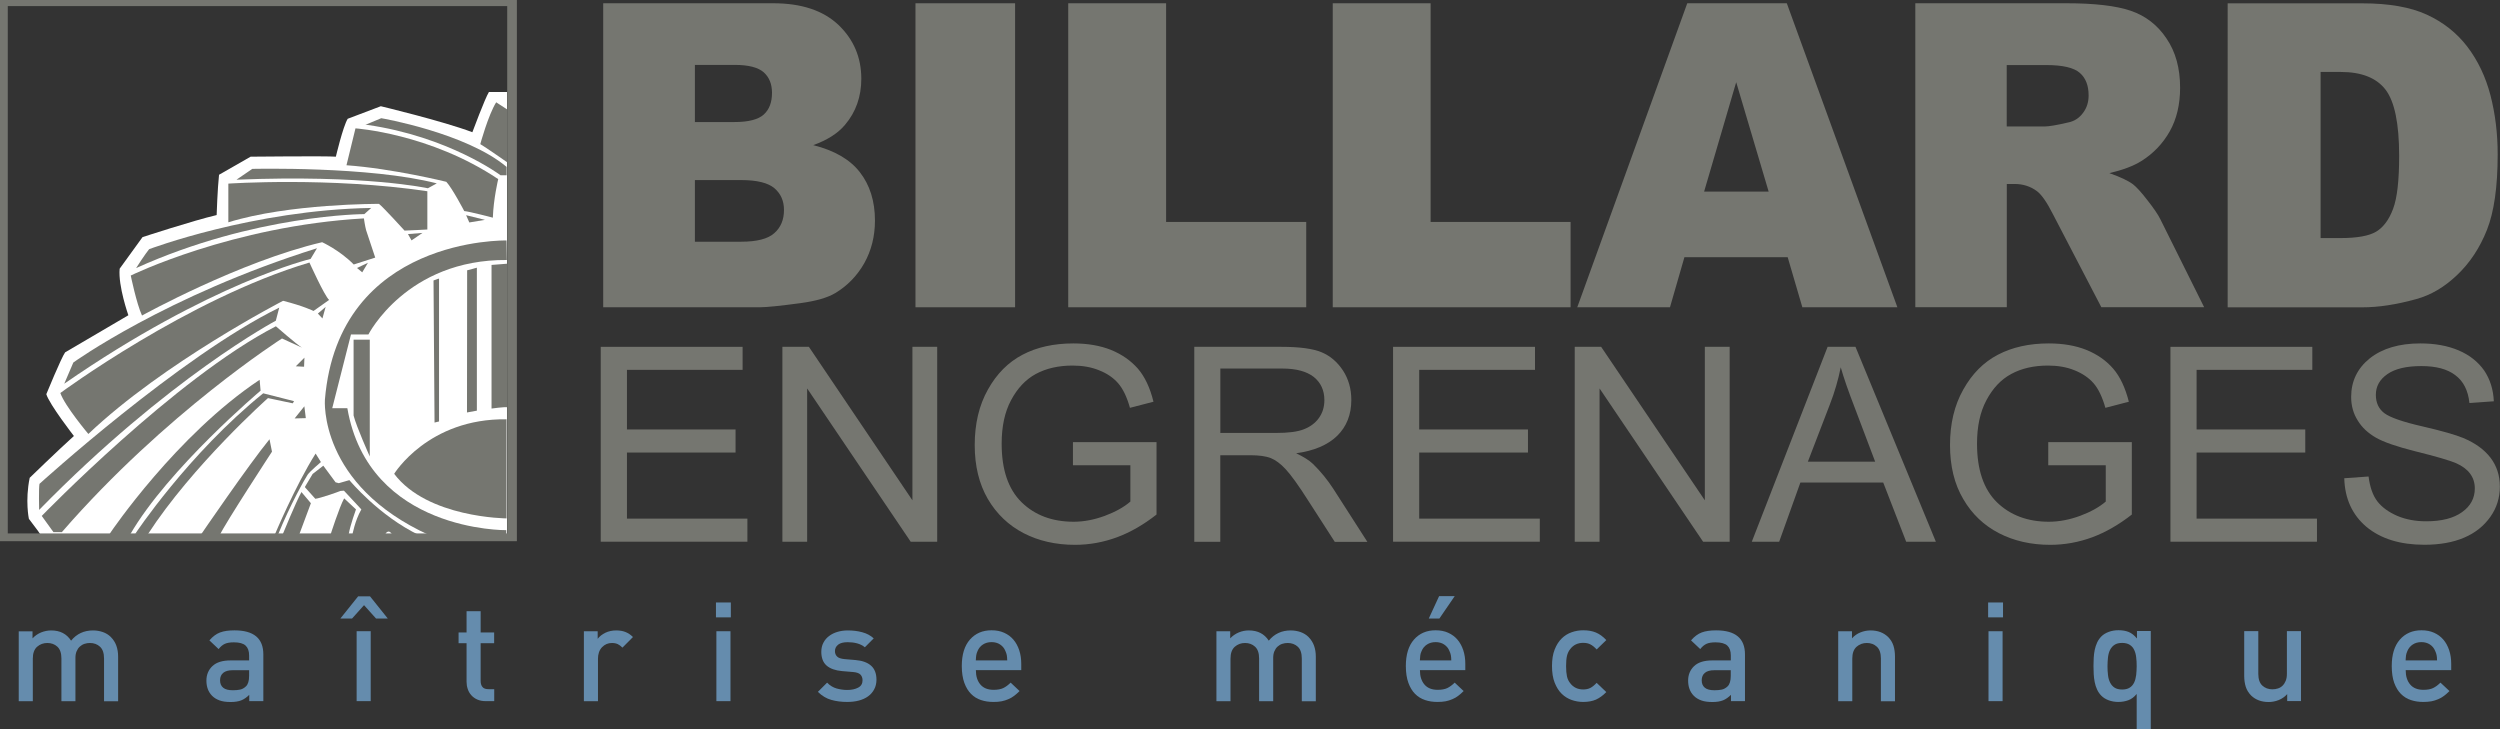
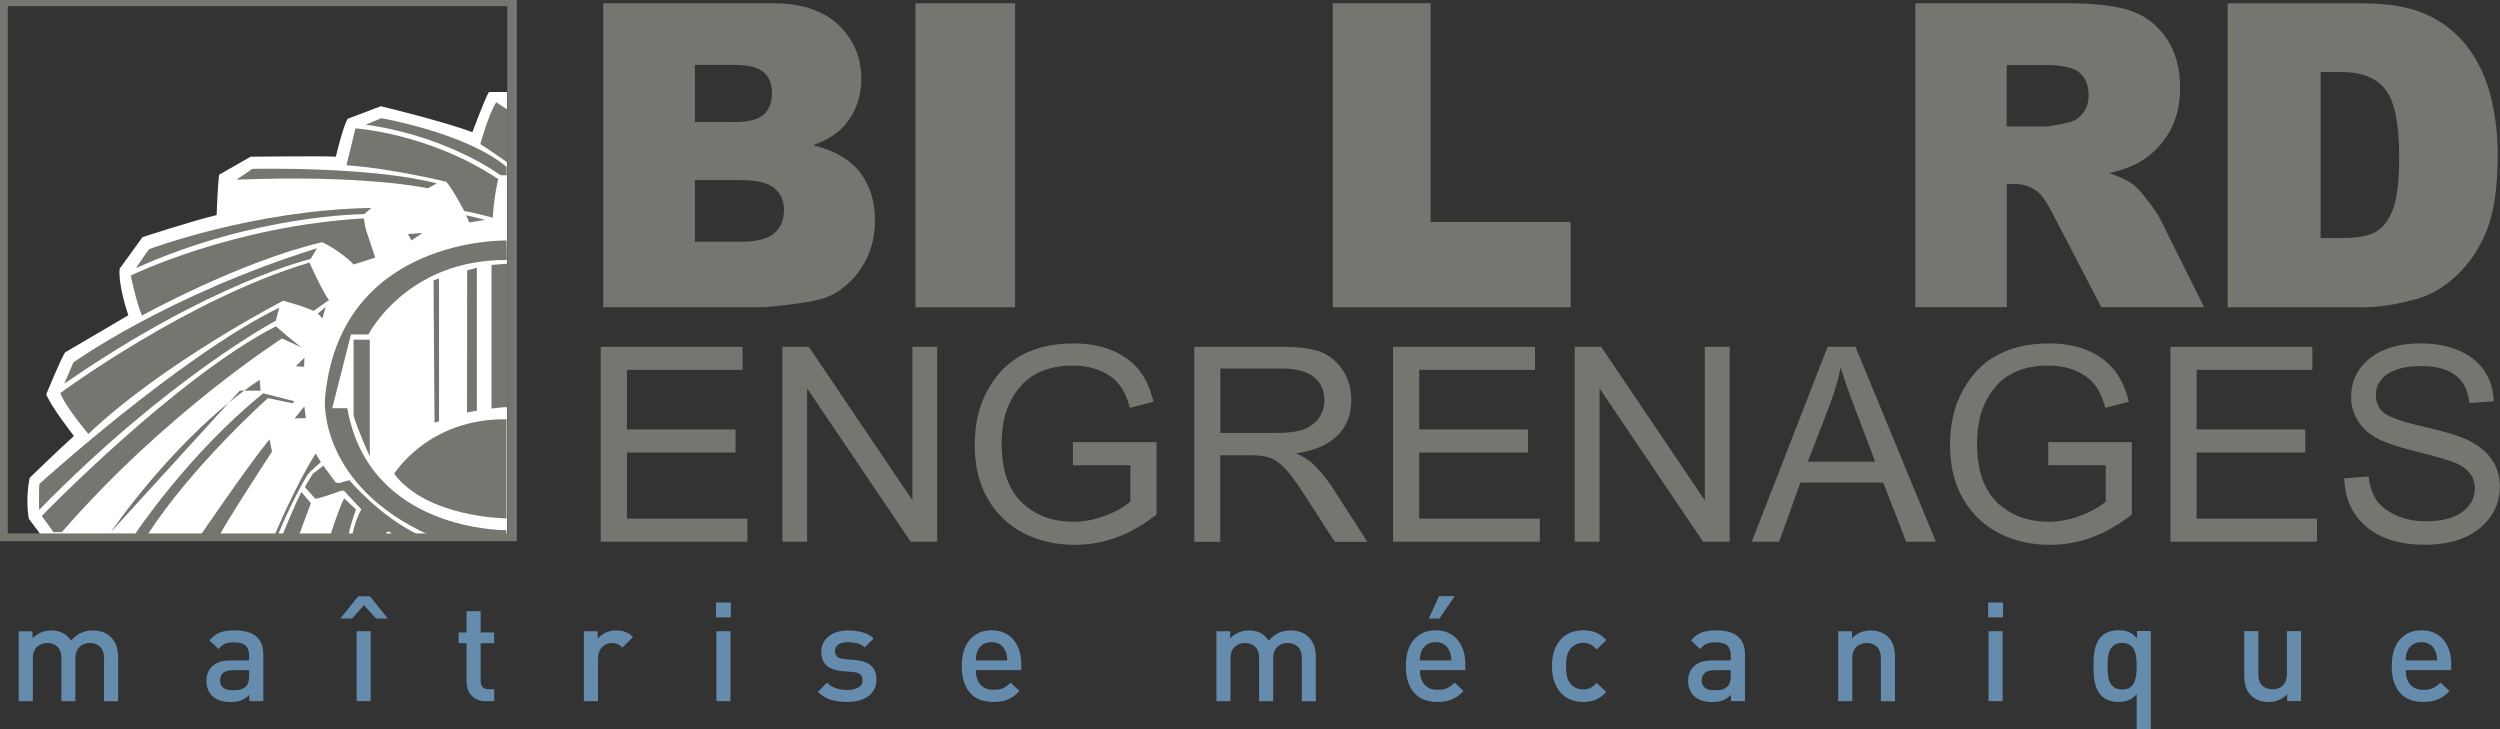
<svg xmlns="http://www.w3.org/2000/svg" version="1.1" id="Calque_1" x="0px" y="0px" viewBox="0 0 344.33 100.46" style="enable-background:new 0 0 344.33 100.46;" xml:space="preserve">
  <rect x="0" y="0" width="344.33" height="100.46" fill="#333333" stroke="none" />
  <style type="text/css">
	.st0{fill:#FFFFFF;}
	.st1{fill:#757670;}
	.st2{fill:#658CAD;}
</style>
  <g>
    <g>
      <g>
        <g>
          <path class="st0" d="M5.29,73.21l-0.06-0.09l-1.25-1.66c0,0-0.54-2.49,0.11-5.65c0,0,3.89-3.78,6.09-5.76      c0,0-3.38-4.35-3.8-5.76c0,0,2.05-5,2.59-5.76l8.71-5.11c0,0-1.42-4.02-1.2-6.41l3.15-4.35c0,0,6.96-2.28,10.21-3.04      c0,0,0.12-3.69,0.33-5.55l4.35-2.49c0,0,10.44-0.11,11.74,0c0,0,0.97-4.13,1.63-5.22l4.56-1.73c0,0,8.59,2.06,12.61,3.58      c0,0,1.74-4.67,2.28-5.54h2.49v61.06H5.63L5.29,73.21" />
          <path class="st1" d="M66.15,19.85c0,0,1.1-4.02,2.19-5.76l1.51,0.98v7.28C69.84,22.35,66.91,20.29,66.15,19.85" />
          <path class="st1" d="M50.52,17.19h-0.2l2.19-0.91c0,0,11.65,2,17.27,6.71v1.15h-0.84C68.93,24.12,61.78,18.8,50.52,17.19" />
          <path class="st1" d="M48.96,17.68c0,0,10.27,0.7,19.66,6.99c0,0-0.65,2.7-0.74,5.31c0,0-3.14-0.83-3.94-0.91      c0,0-1.64-3.14-2.47-4.03c0,0-7.37-1.82-13.75-2.28C47.72,22.75,48.87,17.99,48.96,17.68" />
          <path class="st1" d="M34.75,23.26c0,0,16.18-0.39,25.41,2l-1.23,0.67c0,0-8.58-1.9-26.36-1.18L34.75,23.26" />
-           <path class="st1" d="M31.45,30.62v-5.33c0,0,13.95-0.95,27.41,1.05v5.27c0,0-2.78,0.15-3.14,0.15c0,0-2.91-3.2-3.52-3.68      C52.21,28.08,39.81,28.02,31.45,30.62" />
          <path class="st1" d="M20.54,34.32c0,0,14.3-5.4,30.59-5.68l-0.95,0.85c0,0-15.06,0.04-31.43,7.43      C18.73,36.91,20.13,34.8,20.54,34.32" />
          <path class="st1" d="M50.12,30.08c-18.17,1.04-32.11,7.87-32.11,7.87s0.79,3.87,1.55,5.51c0,0,13.42-7.43,24.81-10.1      c0,0,2.43,1.11,4.35,3.07c0,0,2.36-0.76,2.96-0.95c0,0-1.09-3.24-1.25-3.76C50.28,31.2,50.12,30.08,50.12,30.08" />
          <polygon class="st1" points="64.64,30.64 64.2,29.64 66.79,30.28     " />
          <polygon class="st1" points="56.19,32.24 58.19,32.08 56.68,33.11     " />
-           <polygon class="st1" points="49.17,36.91 50.68,36.19 49.89,37.51     " />
          <polygon class="st1" points="43.78,43.19 44.85,42.27 44.41,43.86     " />
          <path class="st1" d="M45.33,41.31l-2.15,1.52c0,0-1.32-0.67-4.19-1.4c0,0-16.43,8.47-26.82,18.34c0,0-3.23-3.83-3.86-5.64      c0,0,17.58-12.99,34.31-17.97C42.62,36.16,44.69,40.75,45.33,41.31" />
          <path class="st1" d="M8.85,52.85l1.25-2.92c0,0,12.78-9.22,33.56-15.74l-0.88,1.47C42.78,35.67,29.01,38.91,8.85,52.85" />
          <path class="st1" d="M5.44,66.64c0,0,19.3-17.54,33.02-24.27l-0.47,1.8c0,0-14.8,7.85-32.6,26.06      C5.39,70.23,5.32,67.23,5.44,66.64" />
          <path class="st1" d="M5.75,71.06c0,0,18.39-18.99,32.25-26.12c0,0,2.87,2.51,3.59,2.94l-2.75-1.26c0,0-16,10.19-30.32,26.67      H7.36L5.75,71.06" />
          <polygon class="st1" points="40.74,50.45 41.93,49.26 41.88,50.51     " />
-           <path class="st1" d="M15.27,73.28c0,0,9.04-13.36,20.49-20.97l0.13,1.5c0,0-12.71,10.72-17.98,19.83h-2.87L15.27,73.28" />
+           <path class="st1" d="M15.27,73.28c0,0,9.04-13.36,20.49-20.97l0.13,1.5h-2.87L15.27,73.28" />
          <path class="st1" d="M18.63,73.52c0,0,7.26-10.96,17.62-19.35l4.25,1.08l-0.18,0.3l-3.41-0.72c0,0-10.38,9.23-16.59,18.82      L18.63,73.52" />
          <polygon class="st1" points="40.58,57.63 41.92,55.96 42.12,57.59     " />
          <path class="st1" d="M27.67,73.64c0,0,6.67-9.76,9.45-13.14l0.34,1.71c0,0-6.54,10.01-7.18,11.47h-2.69L27.67,73.64" />
          <path class="st1" d="M37.82,73.71c0,0,2.84-6.79,5.65-11.24l0.73,1.17c0,0-1.49,1.26-1.82,1.73c-0.32,0.46-2.43,4.16-4.11,8.33      L37.82,73.71" />
          <path class="st1" d="M38.94,73.59c0,0,1.83-4.48,2.58-5.82l1.3,1.54l-1.65,4.43l-2.33,0.02L38.94,73.59" />
          <path class="st1" d="M42.02,67.01l0.03-0.04l1.01-1.69l1.47-1.14l1.69,2.29l0.44,0.12l1.46-0.42c0,0,4.09,4.95,9.66,7.6h-3.7      c0,0-0.29-0.58-0.61-0.51c-0.32,0.08-0.4,0.34-0.4,0.42v0.08h-4.55c0,0,0.34-1.97,1.25-3.56l-2.4-2.58l-0.5,0.04      c-0.23,0.12-2.76,1-3.44,1.08l-1.41-1.57V67.01" />
          <path class="st1" d="M45.51,73.69c0,0,1.23-3.86,1.89-5.05l1.63,1.52c0,0-0.79,2.15-1.01,3.45L48,73.73L45.51,73.69" />
          <path class="st1" d="M69.77,71.4c0,0-10.9-0.06-15.48-6.14c0,0,4.68-7.66,15.48-7.51V71.4" />
          <path class="st1" d="M69.77,33.12c0,0-23.15-0.56-25.02,21.93c0,0-0.92,11.73,14.43,18.68h10.55v-0.71      c0,0-18.94,0.26-21.89-16.8h-2.08l2.58-10.15h2.4c0,0,5.27-10.36,19.07-10.26L69.77,33.12" />
          <path class="st1" d="M48.7,46.78h2.23v16.09c0,0-1.83-4.06-2.23-5.64V46.78" />
          <path class="st1" d="M69.86,36.32c0,0-1.5,0.11-2.16,0.17v19.78c0,0,1.73-0.24,2.14-0.18L69.86,36.32" />
          <polygon class="st1" points="64.34,37.23 65.68,36.87 65.68,56.56 64.32,56.81     " />
          <polygon class="st1" points="59.71,38.63 60.36,38.39 60.47,38.39 60.47,58.05 59.85,58.2     " />
          <polygon class="st1" points="82.74,74.61 82.74,47.77 102.28,47.77 102.28,50.94 86.35,50.94 86.35,59.15 101.31,59.15       101.31,62.33 86.35,62.33 86.35,71.43 102.94,71.43 102.94,74.61     " />
          <polygon class="st1" points="107.76,74.61 107.76,47.77 111.41,47.77 125.67,68.91 125.67,47.77 129.08,47.77 129.08,74.61       125.43,74.61 111.17,53.5 111.17,74.61     " />
          <path class="st1" d="M147.78,64.07v-3.17h11.51v9.97c-1.76,1.38-3.56,2.43-5.45,3.13c-1.88,0.69-3.79,1.04-5.78,1.04      c-2.65,0-5.01-0.54-7.08-1.61c-2.06-1.07-3.71-2.64-4.92-4.7c-1.2-2.06-1.81-4.54-1.81-7.43c0-2.93,0.6-5.48,1.82-7.65      c1.21-2.17,2.8-3.77,4.78-4.8c1.96-1.03,4.29-1.55,6.99-1.55c1.96,0,3.7,0.3,5.2,0.9c1.48,0.61,2.7,1.46,3.68,2.57      c0.95,1.1,1.68,2.63,2.15,4.56l-3.24,0.84c-0.42-1.51-0.98-2.65-1.64-3.4c-0.66-0.75-1.52-1.34-2.61-1.77      c-1.07-0.44-2.3-0.65-3.65-0.65c-1.96,0-3.64,0.39-5.07,1.16c-1.41,0.77-2.54,1.98-3.41,3.62c-0.87,1.63-1.29,3.62-1.29,5.98      c0,3.58,0.91,6.27,2.75,8.07c1.83,1.79,4.23,2.68,7.17,2.68c1.41,0,2.85-0.28,4.31-0.82c1.47-0.55,2.64-1.21,3.5-1.96v-5H147.78      " />
          <path class="st1" d="M164.49,74.61V47.77h11.99c2.52,0,4.36,0.25,5.55,0.75c1.19,0.5,2.17,1.34,2.94,2.51      c0.76,1.17,1.15,2.52,1.15,4.06c0,2.03-0.66,3.67-1.95,4.94c-1.3,1.26-3.18,2.06-5.65,2.4c1.01,0.48,1.79,0.96,2.31,1.46      c1.05,1.03,1.99,2.17,2.8,3.42l4.7,7.32h-4.49l-3.6-5.59c-1.38-2.18-2.45-3.65-3.16-4.41c-0.71-0.77-1.41-1.28-2.06-1.54      c-0.67-0.26-1.61-0.39-2.81-0.39h-4.14v11.92H164.49 M168.08,59.63h7.68c1.69,0,2.95-0.16,3.81-0.5      c0.86-0.33,1.57-0.84,2.08-1.55c0.51-0.71,0.76-1.53,0.76-2.47c0-1.35-0.5-2.42-1.46-3.19c-0.99-0.77-2.42-1.16-4.34-1.16h-8.53      V59.63z" />
          <polygon class="st1" points="191.87,74.61 191.87,47.77 211.42,47.77 211.42,50.94 195.47,50.94 195.47,59.15 210.45,59.15       210.45,62.33 195.47,62.33 195.47,71.43 212.08,71.43 212.08,74.61     " />
          <polygon class="st1" points="216.89,74.61 216.89,47.77 220.53,47.77 234.81,68.91 234.81,47.77 238.23,47.77 238.23,74.61       234.57,74.61 220.31,53.5 220.31,74.61     " />
          <path class="st1" d="M241.28,74.61l10.44-26.84h3.84l11.07,26.84h-4.09l-3.16-8.15h-11.41l-2.92,8.15H241.28 M249,63.59h9.27      l-2.81-7.43c-0.88-2.28-1.53-4.14-1.93-5.57c-0.35,1.72-0.84,3.43-1.5,5.12L249,63.59z" />
          <path class="st1" d="M282.11,64.07v-3.17h11.51v9.97c-1.76,1.38-3.58,2.43-5.45,3.13c-1.88,0.69-3.81,1.04-5.79,1.04      c-2.64,0-5-0.54-7.07-1.61c-2.07-1.07-3.72-2.64-4.91-4.7c-1.22-2.06-1.82-4.54-1.82-7.43c0-2.93,0.6-5.48,1.83-7.65      c1.21-2.17,2.8-3.77,4.78-4.8c1.97-1.03,4.31-1.55,6.98-1.55c1.98,0,3.72,0.3,5.21,0.9c1.49,0.61,2.71,1.46,3.67,2.57      c0.95,1.1,1.67,2.63,2.16,4.56l-3.23,0.84c-0.43-1.51-0.98-2.65-1.64-3.4c-0.66-0.75-1.54-1.34-2.61-1.77      c-1.08-0.44-2.3-0.65-3.65-0.65c-1.96,0-3.66,0.39-5.07,1.16c-1.43,0.77-2.55,1.98-3.42,3.62c-0.87,1.63-1.29,3.62-1.29,5.98      c0,3.58,0.91,6.27,2.74,8.07c1.84,1.79,4.24,2.68,7.16,2.68c1.42,0,2.84-0.28,4.32-0.82c1.47-0.55,2.64-1.21,3.51-1.96v-5      H282.11" />
          <polygon class="st1" points="298.94,74.61 298.94,47.77 318.48,47.77 318.48,50.94 302.54,50.94 302.54,59.15 317.51,59.15       317.51,62.33 302.54,62.33 302.54,71.43 319.12,71.43 319.12,74.61     " />
          <path class="st1" d="M322.88,65.87l3.35-0.24c0.18,1.47,0.59,2.62,1.22,3.44c0.64,0.82,1.56,1.47,2.72,1.98      c1.18,0.5,2.51,0.75,3.99,0.75c2.13,0,3.77-0.42,4.94-1.26c1.17-0.83,1.76-1.92,1.76-3.26c0-0.79-0.22-1.47-0.65-2.05      c-0.43-0.58-1.08-1.06-1.94-1.44c-0.86-0.37-2.73-0.92-5.6-1.63c-2.55-0.64-4.37-1.27-5.43-1.88c-1.09-0.63-1.93-1.41-2.51-2.37      c-0.6-0.95-0.9-2.03-0.9-3.24c0-2.16,0.85-3.93,2.56-5.31c1.73-1.37,4.06-2.06,6.97-2.06c2.01,0,3.77,0.32,5.27,0.96      c1.51,0.64,2.67,1.57,3.52,2.77c0.81,1.2,1.26,2.62,1.33,4.24l-3.36,0.24c-0.18-1.73-0.83-3.01-1.95-3.84      c-1.1-0.84-2.65-1.25-4.66-1.25c-2.06,0-3.61,0.36-4.68,1.1c-1.07,0.74-1.6,1.69-1.6,2.86c0,1.08,0.38,1.92,1.16,2.52      c0.8,0.6,2.55,1.21,5.27,1.83c2.67,0.62,4.53,1.15,5.62,1.6c1.66,0.7,2.89,1.6,3.75,2.72c0.84,1.11,1.28,2.43,1.28,3.97      c0,1.53-0.43,2.93-1.31,4.17c-0.9,1.26-2.08,2.21-3.61,2.86c-1.51,0.65-3.34,0.98-5.48,0.98c-3.33,0-5.99-0.82-7.98-2.47      C323.98,70.91,322.96,68.68,322.88,65.87" />
          <path class="st1" d="M83.08,0.45h23.42c3.9,0,6.89,1,8.99,2.99c2.08,1.99,3.14,4.46,3.14,7.41c0,2.46-0.75,4.59-2.25,6.35      c-0.99,1.18-2.46,2.1-4.37,2.79c2.91,0.73,5.06,1.97,6.43,3.74c1.37,1.77,2.07,3.98,2.07,6.65c0,2.18-0.5,4.13-1.47,5.87      c-0.99,1.74-2.32,3.11-4,4.12c-1.06,0.63-2.64,1.09-4.77,1.38c-2.81,0.38-4.68,0.57-5.6,0.57H83.08V0.45 M95.71,16.81h5.42      c1.95,0,3.29-0.34,4.06-1.03c0.76-0.69,1.14-1.68,1.14-2.99c0-1.21-0.38-2.15-1.14-2.83c-0.77-0.68-2.1-1.02-3.97-1.02h-5.51      V16.81z M95.71,33.29h6.39c2.15,0,3.67-0.39,4.55-1.18c0.9-0.8,1.33-1.86,1.33-3.19c0-1.24-0.43-2.23-1.31-2.99      c-0.88-0.75-2.41-1.13-4.6-1.13h-6.36V33.29z" />
          <rect x="126.09" y="0.45" class="st1" width="13.72" height="41.87" />
-           <polygon class="st1" points="147.13,0.45 160.61,0.45 160.61,30.57 179.91,30.57 179.91,42.32 147.13,42.32     " />
          <polygon class="st1" points="183.56,0.45 197.04,0.45 197.04,30.57 216.32,30.57 216.32,42.32 183.56,42.32     " />
-           <path class="st1" d="M246.22,35.42H232l-1.99,6.9h-12.77l15.15-41.87h13.71l15.23,41.87h-13.09L246.22,35.42z M243.6,26.39      l-4.47-15.07l-4.42,15.07H243.6z" />
          <path class="st1" d="M263.8,42.32V0.45h20.82c3.85,0,6.81,0.34,8.84,1.03c2.04,0.69,3.69,1.96,4.93,3.81      c1.27,1.86,1.88,4.12,1.88,6.79c0,2.32-0.48,4.33-1.43,6.02c-0.95,1.68-2.26,3.05-3.92,4.09c-1.07,0.67-2.54,1.22-4.39,1.66      c1.48,0.52,2.58,1.03,3.26,1.54c0.45,0.35,1.13,1.08,1.99,2.2c0.88,1.12,1.46,1.98,1.76,2.59l6.04,12.13h-14.16l-6.65-12.78      c-0.83-1.65-1.58-2.73-2.24-3.22c-0.9-0.65-1.9-0.97-3.05-0.97h-1.08v16.97H263.8 M276.39,17.42h5.22      c0.57,0,1.67-0.18,3.28-0.56c0.83-0.17,1.49-0.61,2.01-1.31c0.53-0.7,0.77-1.5,0.77-2.41c0-1.35-0.39-2.38-1.21-3.1      c-0.82-0.72-2.36-1.08-4.63-1.08h-5.44V17.42z" />
          <path class="st1" d="M306.82,0.46h18.55c3.65,0,6.61,0.52,8.86,1.55c2.25,1.03,4.13,2.5,5.6,4.42c1.47,1.93,2.53,4.17,3.19,6.71      c0.66,2.56,0.99,5.26,0.99,8.12c0,4.48-0.5,7.94-1.48,10.41c-0.98,2.47-2.34,4.53-4.1,6.2c-1.73,1.66-3.61,2.77-5.62,3.32      c-2.74,0.76-5.21,1.14-7.44,1.14h-18.55V0.46 M319.62,9.91v22.88h2.73c2.31,0,3.97-0.3,4.95-0.9c0.98-0.6,1.76-1.65,2.31-3.14      c0.56-1.49,0.83-3.91,0.83-7.27c0-4.44-0.62-7.47-1.86-9.11c-1.25-1.64-3.31-2.46-6.19-2.46H319.62z" />
          <path class="st1" d="M0,74.54h71.19V0H0V74.54z M69.86,73.47H1.07V0.84h68.79V73.47z" />
        </g>
      </g>
    </g>
    <g>
      <path class="st2" d="M14.33,96.57V90.7c0-0.75-0.19-1.29-0.56-1.63c-0.37-0.34-0.83-0.51-1.38-0.51c-0.27,0-0.52,0.04-0.76,0.12    c-0.24,0.08-0.45,0.21-0.64,0.38s-0.33,0.39-0.44,0.65c-0.11,0.26-0.16,0.56-0.16,0.9v5.97H8.46V90.7c0-0.75-0.19-1.29-0.56-1.63    c-0.37-0.34-0.83-0.51-1.38-0.51c-0.54,0-1.01,0.17-1.41,0.52c-0.39,0.35-0.59,0.89-0.59,1.63v5.87H2.58v-9.63h1.9v0.97    c0.33-0.35,0.72-0.62,1.17-0.81c0.45-0.18,0.92-0.28,1.4-0.28c1.22,0,2.13,0.47,2.74,1.41c0.77-0.94,1.78-1.41,3.02-1.41    c0.49,0,0.95,0.08,1.37,0.23c0.42,0.15,0.77,0.37,1.06,0.65c0.37,0.37,0.63,0.78,0.79,1.23c0.16,0.45,0.24,0.95,0.24,1.49v6.16    H14.33z" />
      <path class="st2" d="M34.33,96.57v-0.87c-0.35,0.35-0.72,0.61-1.1,0.76s-0.87,0.23-1.46,0.23c-0.61,0-1.12-0.07-1.53-0.22    s-0.76-0.36-1.05-0.66c-0.51-0.53-0.76-1.22-0.76-2.07c0-0.81,0.28-1.48,0.83-2c0.55-0.52,1.38-0.78,2.5-0.78h2.55v-0.68    c0-0.61-0.16-1.06-0.48-1.36c-0.32-0.3-0.86-0.45-1.62-0.45c-0.53,0-0.95,0.07-1.25,0.21c-0.3,0.14-0.59,0.38-0.85,0.72l-1.27-1.2    c0.46-0.53,0.95-0.9,1.47-1.09c0.53-0.2,1.19-0.29,1.99-0.29c2.65,0,3.97,1.1,3.97,3.31v6.44H34.33z M34.3,92.31h-2.26    c-0.57,0-1,0.12-1.29,0.36c-0.29,0.24-0.44,0.58-0.44,1.03s0.14,0.78,0.43,1.02s0.73,0.35,1.34,0.35c0.37,0,0.7-0.03,0.99-0.09    c0.29-0.06,0.56-0.21,0.82-0.46c0.28-0.28,0.42-0.75,0.42-1.43V92.31z" />
      <path class="st2" d="M51.79,85.19l-1.65-1.84l-1.65,1.84h-1.61l2.45-3.06h1.63l2.45,3.06H51.79z M49.12,96.57v-9.63h1.94v9.63    H49.12z" />
      <path class="st2" d="M66.9,96.57c-0.46,0-0.85-0.08-1.18-0.23c-0.33-0.15-0.6-0.35-0.82-0.6c-0.22-0.25-0.38-0.53-0.48-0.85    c-0.11-0.32-0.16-0.66-0.16-1v-5.3h-1.1v-1.48h1.1v-2.93h1.94v2.93h1.86v1.48H66.2v5.21c0,0.35,0.09,0.63,0.26,0.83    s0.44,0.29,0.81,0.29h0.8v1.65H66.9z" />
      <path class="st2" d="M85.73,89.2c-0.22-0.22-0.43-0.38-0.64-0.48s-0.48-0.16-0.81-0.16c-0.53,0-0.98,0.19-1.36,0.58    c-0.37,0.39-0.56,0.92-0.56,1.59v5.85h-1.94v-9.63h1.9v1.04c0.25-0.34,0.61-0.62,1.06-0.84c0.46-0.22,0.96-0.32,1.5-0.32    c0.47,0,0.89,0.07,1.25,0.21s0.72,0.37,1.05,0.7L85.73,89.2z" />
      <path class="st2" d="M98.61,85.03v-2.05h2.05v2.05H98.61z M98.67,96.57v-9.63h1.94v9.63H98.67z" />
      <path class="st2" d="M120.4,94.95c-0.2,0.38-0.48,0.7-0.84,0.96s-0.78,0.45-1.27,0.58c-0.49,0.13-1.03,0.19-1.6,0.19    c-0.79,0-1.51-0.09-2.18-0.28c-0.67-0.18-1.29-0.55-1.86-1.11l1.27-1.27c0.39,0.41,0.83,0.67,1.32,0.81    c0.49,0.13,0.97,0.2,1.45,0.2c0.6,0,1.1-0.11,1.5-0.32c0.41-0.21,0.61-0.55,0.61-1.01c0-0.33-0.1-0.59-0.29-0.79    c-0.2-0.2-0.53-0.31-1-0.35l-1.54-0.13c-0.91-0.08-1.62-0.33-2.11-0.75c-0.49-0.42-0.74-1.06-0.74-1.91c0-0.47,0.1-0.89,0.29-1.25    c0.19-0.37,0.45-0.67,0.78-0.92c0.33-0.25,0.71-0.44,1.15-0.57s0.91-0.2,1.42-0.2c0.72,0,1.39,0.08,2,0.25    c0.61,0.16,1.13,0.44,1.58,0.84l-1.22,1.23c-0.3-0.25-0.66-0.43-1.07-0.54c-0.41-0.11-0.85-0.16-1.3-0.16    c-0.58,0-1.02,0.11-1.31,0.34c-0.29,0.23-0.44,0.53-0.44,0.89c0,0.29,0.09,0.54,0.28,0.73c0.18,0.2,0.53,0.32,1.05,0.37l1.52,0.13    c0.91,0.08,1.62,0.33,2.12,0.77c0.5,0.44,0.75,1.09,0.75,1.95C120.71,94.13,120.61,94.57,120.4,94.95z" />
      <path class="st2" d="M134.41,92.31c0,0.84,0.21,1.49,0.63,1.98s1.03,0.72,1.82,0.72c0.54,0,0.98-0.08,1.32-0.24    s0.67-0.41,1.02-0.75l1.23,1.16c-0.25,0.25-0.5,0.47-0.75,0.66s-0.51,0.34-0.8,0.46c-0.29,0.13-0.6,0.22-0.93,0.29    s-0.71,0.09-1.13,0.09c-0.61,0-1.17-0.08-1.7-0.26c-0.53-0.17-0.98-0.45-1.37-0.84s-0.7-0.9-0.93-1.53    c-0.23-0.63-0.35-1.41-0.35-2.32c0-1.57,0.37-2.78,1.12-3.64c0.75-0.85,1.74-1.28,2.98-1.28c0.65,0,1.22,0.11,1.73,0.34    c0.51,0.23,0.93,0.54,1.28,0.95c0.35,0.41,0.61,0.89,0.8,1.46s0.28,1.2,0.28,1.88v0.86H134.41z M138.67,90.25    c-0.03-0.18-0.1-0.38-0.2-0.6c-0.15-0.37-0.39-0.66-0.72-0.88c-0.33-0.22-0.72-0.33-1.18-0.33s-0.85,0.11-1.19,0.33    s-0.58,0.52-0.73,0.88c-0.1,0.21-0.16,0.42-0.19,0.6s-0.04,0.42-0.06,0.71h4.33C138.72,90.67,138.7,90.43,138.67,90.25z" />
      <path class="st2" d="M179.3,96.57V90.7c0-0.75-0.19-1.29-0.56-1.63c-0.37-0.34-0.83-0.51-1.38-0.51c-0.27,0-0.52,0.04-0.76,0.12    c-0.24,0.08-0.45,0.21-0.64,0.38s-0.33,0.39-0.44,0.65c-0.11,0.26-0.16,0.56-0.16,0.9v5.97h-1.94V90.7c0-0.75-0.19-1.29-0.56-1.63    c-0.37-0.34-0.83-0.51-1.38-0.51c-0.54,0-1.01,0.17-1.41,0.52c-0.39,0.35-0.59,0.89-0.59,1.63v5.87h-1.94v-9.63h1.9v0.97    c0.33-0.35,0.72-0.62,1.17-0.81s0.92-0.28,1.4-0.28c1.22,0,2.13,0.47,2.74,1.41c0.77-0.94,1.78-1.41,3.02-1.41    c0.49,0,0.95,0.08,1.37,0.23c0.42,0.15,0.77,0.37,1.06,0.65c0.37,0.37,0.63,0.78,0.79,1.23c0.16,0.45,0.24,0.95,0.24,1.49v6.16    H179.3z" />
      <path class="st2" d="M195.57,92.31c0,0.84,0.21,1.49,0.63,1.98s1.03,0.72,1.82,0.72c0.54,0,0.98-0.08,1.32-0.24    c0.33-0.16,0.67-0.41,1.02-0.75l1.23,1.16c-0.25,0.25-0.5,0.47-0.75,0.66s-0.51,0.34-0.8,0.46c-0.29,0.13-0.6,0.22-0.93,0.29    c-0.33,0.06-0.71,0.09-1.13,0.09c-0.61,0-1.17-0.08-1.7-0.26s-0.98-0.45-1.37-0.84c-0.39-0.39-0.7-0.9-0.93-1.53    c-0.23-0.63-0.35-1.41-0.35-2.32c0-1.57,0.37-2.78,1.12-3.64c0.75-0.85,1.74-1.28,2.98-1.28c0.65,0,1.22,0.11,1.73,0.34    c0.51,0.23,0.93,0.54,1.28,0.95c0.35,0.41,0.61,0.89,0.8,1.46s0.28,1.2,0.28,1.88v0.86H195.57z M199.83,90.25    c-0.03-0.18-0.1-0.38-0.2-0.6c-0.15-0.37-0.39-0.66-0.72-0.88s-0.72-0.33-1.18-0.33s-0.85,0.11-1.19,0.33    c-0.34,0.22-0.58,0.52-0.73,0.88c-0.1,0.21-0.17,0.42-0.19,0.6s-0.04,0.42-0.06,0.71h4.33C199.89,90.67,199.86,90.43,199.83,90.25    z M198.25,85.19h-1.46l1.42-3.08h2.15L198.25,85.19z" />
      <path class="st2" d="M219.81,96.36c-0.49,0.21-1.08,0.32-1.75,0.32c-0.54,0-1.07-0.09-1.59-0.27c-0.51-0.18-0.97-0.46-1.37-0.85    s-0.72-0.9-0.97-1.53s-0.37-1.39-0.37-2.29s0.12-1.66,0.37-2.29c0.25-0.63,0.57-1.13,0.97-1.52s0.85-0.67,1.37-0.85    c0.51-0.18,1.04-0.27,1.59-0.27c0.67,0,1.25,0.1,1.75,0.31s0.97,0.55,1.43,1.04l-1.33,1.29c-0.3-0.33-0.59-0.56-0.87-0.7    c-0.27-0.14-0.6-0.21-0.98-0.21c-0.76,0-1.36,0.29-1.79,0.86c-0.22,0.27-0.36,0.58-0.45,0.94c-0.08,0.36-0.12,0.83-0.12,1.4    s0.04,1.04,0.12,1.41c0.08,0.37,0.23,0.68,0.45,0.95c0.43,0.57,1.03,0.86,1.79,0.86c0.38,0,0.71-0.07,0.98-0.21    s0.56-0.37,0.87-0.7l1.33,1.27C220.78,95.79,220.3,96.14,219.81,96.36z" />
      <path class="st2" d="M238.41,96.57v-0.87c-0.36,0.35-0.72,0.61-1.1,0.76s-0.87,0.23-1.46,0.23c-0.61,0-1.12-0.07-1.53-0.22    c-0.41-0.15-0.76-0.36-1.05-0.66c-0.51-0.53-0.76-1.22-0.76-2.07c0-0.81,0.28-1.48,0.83-2s1.38-0.78,2.5-0.78h2.55v-0.68    c0-0.61-0.16-1.06-0.48-1.36c-0.32-0.3-0.87-0.45-1.63-0.45c-0.53,0-0.95,0.07-1.25,0.21c-0.3,0.14-0.59,0.38-0.85,0.72l-1.27-1.2    c0.46-0.53,0.95-0.9,1.47-1.09c0.53-0.2,1.19-0.29,1.99-0.29c2.65,0,3.97,1.1,3.97,3.31v6.44H238.41z M238.37,92.31h-2.26    c-0.57,0-1,0.12-1.29,0.36c-0.29,0.24-0.44,0.58-0.44,1.03s0.14,0.78,0.43,1.02s0.73,0.35,1.34,0.35c0.37,0,0.7-0.03,0.99-0.09    c0.29-0.06,0.56-0.21,0.82-0.46c0.28-0.28,0.42-0.75,0.42-1.43V92.31z" />
      <path class="st2" d="M259.06,96.57V90.7c0-0.75-0.19-1.29-0.56-1.63c-0.37-0.34-0.83-0.51-1.38-0.51c-0.54,0-1.01,0.17-1.41,0.52    c-0.39,0.35-0.59,0.89-0.59,1.63v5.87h-1.94v-9.63h1.9v0.97c0.33-0.37,0.72-0.64,1.17-0.82c0.45-0.18,0.92-0.27,1.4-0.27    c0.49,0,0.94,0.08,1.34,0.23c0.4,0.15,0.74,0.37,1.04,0.65c0.37,0.37,0.62,0.78,0.76,1.23c0.14,0.45,0.21,0.95,0.21,1.49v6.16    H259.06z" />
      <path class="st2" d="M273.83,85.03v-2.05h2.05v2.05H273.83z M273.88,96.57v-9.63h1.94v9.63H273.88z" />
      <path class="st2" d="M294.29,100.46v-4.88c-0.35,0.42-0.73,0.71-1.14,0.86s-0.87,0.24-1.39,0.24c-0.48,0-0.92-0.08-1.33-0.23    s-0.74-0.36-1.01-0.63c-0.24-0.24-0.43-0.52-0.58-0.84s-0.26-0.66-0.33-1.02s-0.12-0.73-0.14-1.11c-0.02-0.38-0.03-0.75-0.03-1.12    s0.01-0.74,0.03-1.12c0.02-0.38,0.07-0.75,0.14-1.1s0.19-0.69,0.33-1.01c0.15-0.32,0.34-0.59,0.58-0.84    c0.27-0.27,0.6-0.47,1.02-0.63c0.41-0.15,0.86-0.23,1.34-0.23c0.53,0,1,0.08,1.4,0.24c0.4,0.16,0.78,0.46,1.15,0.9v-1.03h1.9    v13.53H294.29z M294.22,90.52c-0.04-0.39-0.14-0.72-0.28-1.02c-0.14-0.29-0.34-0.52-0.61-0.69c-0.27-0.17-0.62-0.26-1.04-0.26    c-0.44,0-0.8,0.09-1.05,0.26c-0.26,0.17-0.46,0.4-0.61,0.69c-0.15,0.29-0.24,0.63-0.29,1.02c-0.04,0.39-0.07,0.79-0.07,1.23    s0.02,0.84,0.07,1.23c0.04,0.39,0.14,0.73,0.29,1.03c0.15,0.3,0.35,0.53,0.61,0.7c0.26,0.17,0.61,0.26,1.05,0.26    c0.43,0,0.78-0.09,1.04-0.26c0.27-0.17,0.47-0.41,0.61-0.7c0.14-0.3,0.23-0.64,0.28-1.03c0.04-0.39,0.07-0.79,0.07-1.23    S294.27,90.9,294.22,90.52z" />
      <path class="st2" d="M315.02,96.57V95.6c-0.33,0.37-0.72,0.64-1.17,0.82c-0.45,0.18-0.92,0.27-1.4,0.27    c-0.49,0-0.94-0.08-1.34-0.23c-0.4-0.15-0.75-0.37-1.04-0.65c-0.37-0.37-0.62-0.78-0.76-1.23c-0.14-0.45-0.21-0.95-0.21-1.49    v-6.16h1.94v5.87c0,0.75,0.19,1.29,0.56,1.63c0.37,0.34,0.83,0.51,1.38,0.51c0.27,0,0.52-0.04,0.77-0.12    c0.25-0.08,0.46-0.21,0.64-0.39c0.18-0.18,0.32-0.4,0.43-0.67s0.16-0.59,0.16-0.96v-5.87h1.94v9.63H315.02z" />
      <path class="st2" d="M331.34,92.31c0,0.84,0.21,1.49,0.63,1.98s1.03,0.72,1.82,0.72c0.54,0,0.99-0.08,1.32-0.24    c0.34-0.16,0.67-0.41,1.02-0.75l1.24,1.16c-0.25,0.25-0.5,0.47-0.75,0.66s-0.51,0.34-0.8,0.46c-0.29,0.13-0.6,0.22-0.93,0.29    c-0.34,0.06-0.71,0.09-1.13,0.09c-0.61,0-1.17-0.08-1.7-0.26c-0.53-0.17-0.98-0.45-1.37-0.84c-0.39-0.39-0.7-0.9-0.93-1.53    c-0.23-0.63-0.34-1.41-0.34-2.32c0-1.57,0.37-2.78,1.12-3.64c0.75-0.85,1.74-1.28,2.98-1.28c0.65,0,1.22,0.11,1.73,0.34    c0.51,0.23,0.93,0.54,1.28,0.95s0.61,0.89,0.8,1.46s0.28,1.2,0.28,1.88v0.86H331.34z M335.6,90.25c-0.03-0.18-0.1-0.38-0.2-0.6    c-0.15-0.37-0.39-0.66-0.72-0.88c-0.33-0.22-0.72-0.33-1.18-0.33s-0.85,0.11-1.19,0.33c-0.33,0.22-0.58,0.52-0.73,0.88    c-0.1,0.21-0.16,0.42-0.19,0.6s-0.04,0.42-0.06,0.71h4.33C335.66,90.67,335.64,90.43,335.6,90.25z" />
    </g>
  </g>
</svg>